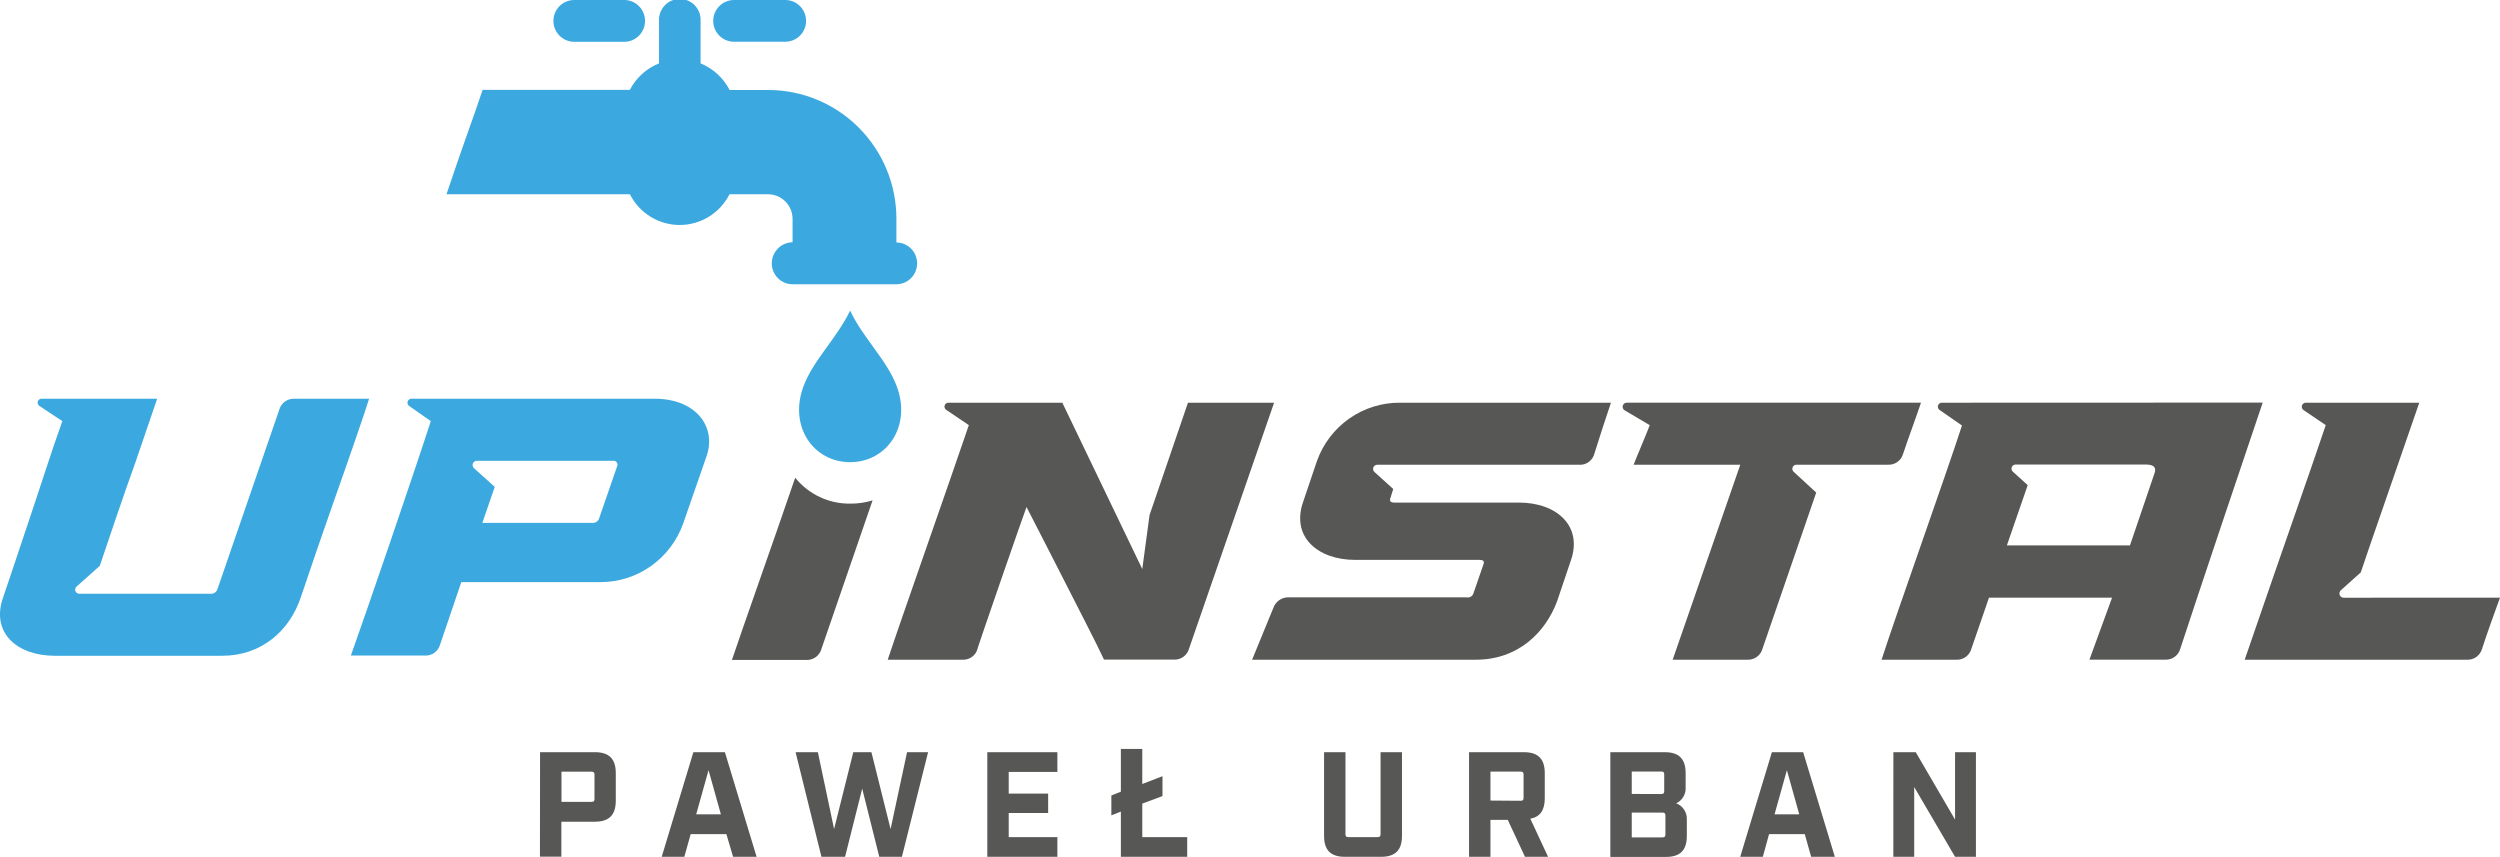
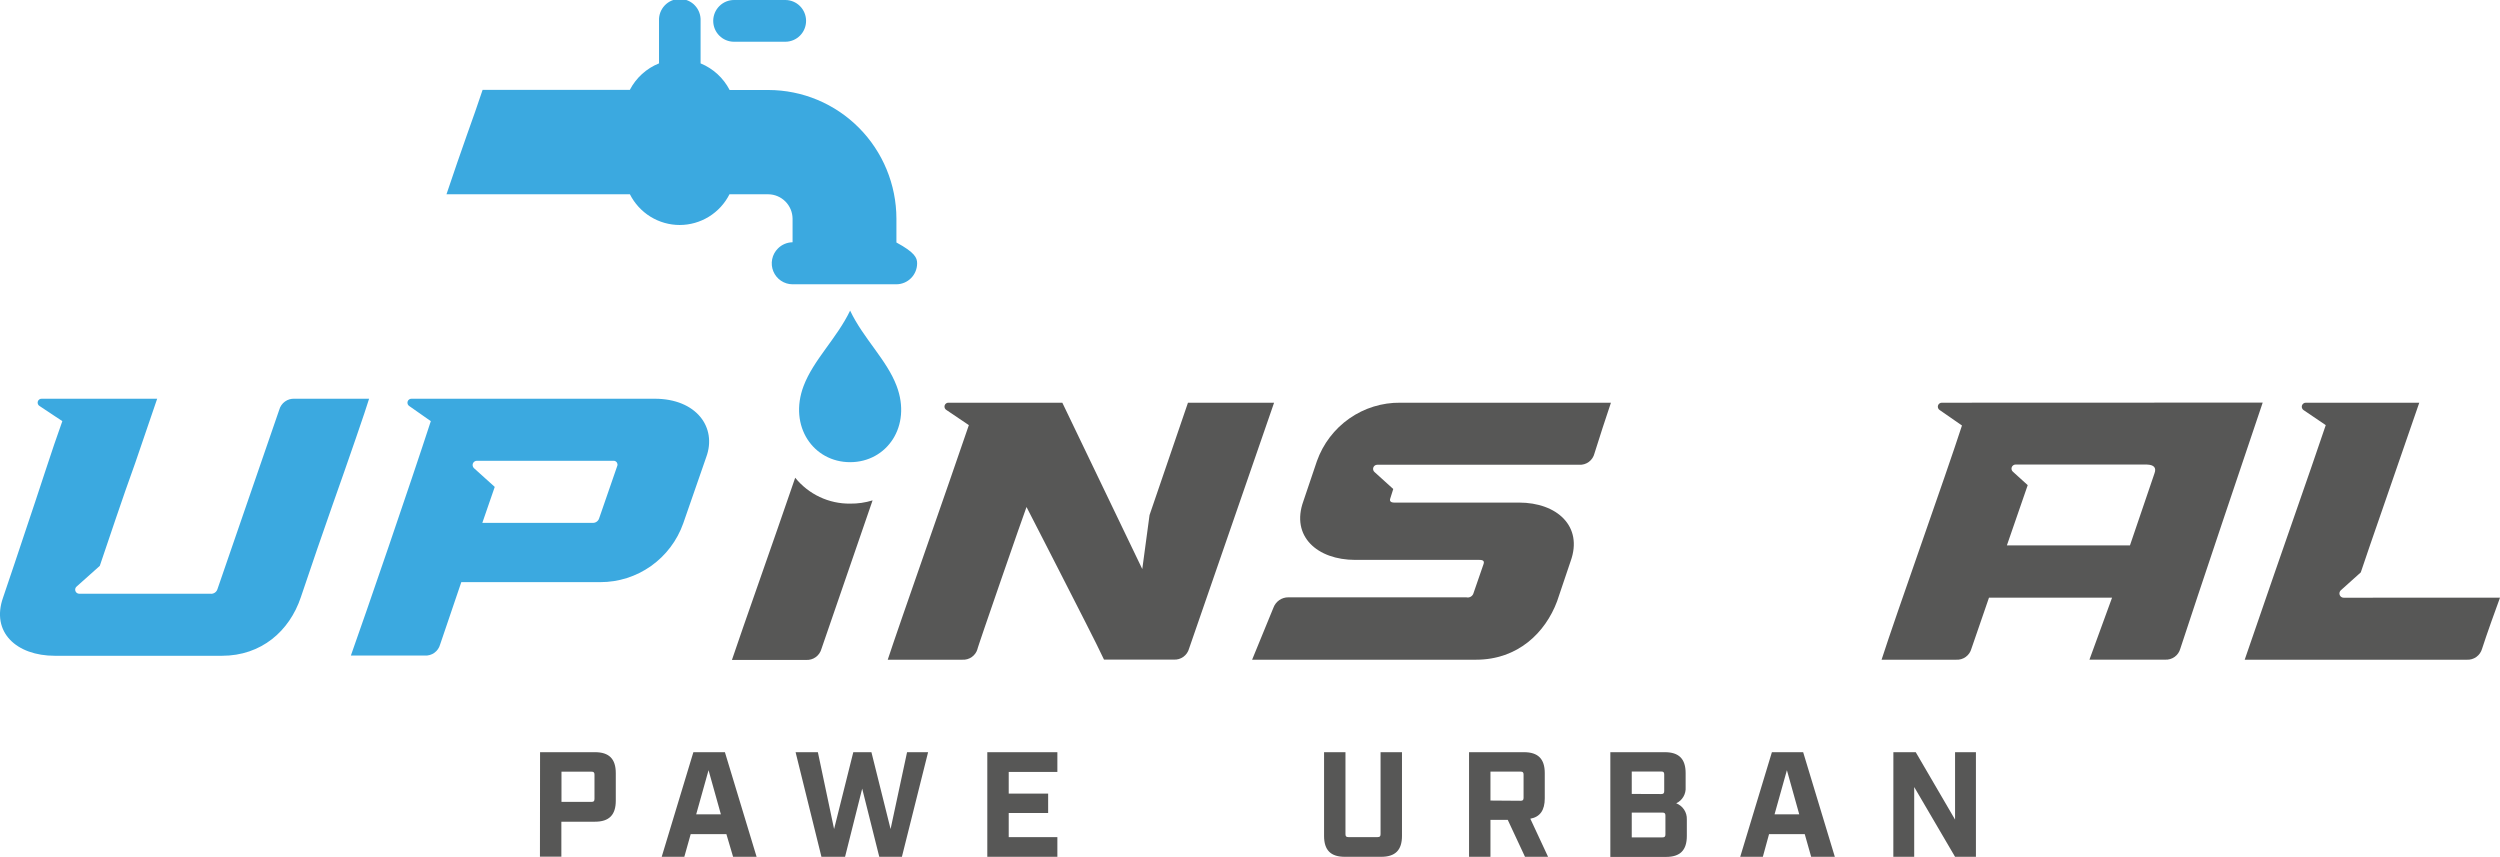
<svg xmlns="http://www.w3.org/2000/svg" width="213" height="73" viewBox="0 0 213 73" fill="none">
  <g clip-path="url(#clip0_33_124)">
    <path d="M72.43 42.909C71.535 42.919 70.65 42.726 69.839 42.344C69.029 41.962 68.315 41.401 67.751 40.703C65.879 46.178 63.306 53.404 62.361 56.226H68.677C68.97 56.244 69.26 56.161 69.499 55.989C69.737 55.818 69.91 55.569 69.987 55.285L74.344 42.632C73.724 42.823 73.078 42.917 72.43 42.909Z" fill="#575756" />
    <path d="M101.215 34.311L97.94 43.888L97.322 48.484L90.51 34.311H80.834C80.757 34.303 80.681 34.322 80.617 34.365C80.553 34.407 80.506 34.471 80.483 34.545C80.461 34.618 80.464 34.698 80.493 34.769C80.522 34.84 80.574 34.9 80.642 34.936L82.546 36.221C80.801 41.352 76.599 53.267 75.635 56.207H81.985C82.273 56.226 82.559 56.146 82.796 55.979C83.032 55.812 83.205 55.569 83.285 55.29C83.159 55.516 87.337 43.474 87.459 43.196C88.456 45.167 89.387 46.917 90.266 48.672C91.759 51.612 93.406 54.787 94.061 56.198H100.008C100.299 56.216 100.588 56.132 100.825 55.96C101.062 55.789 101.233 55.541 101.309 55.257L108.552 34.311H101.215Z" fill="#575756" />
    <path d="M119.313 34.311C117.76 34.292 116.24 34.762 114.965 35.654C113.69 36.546 112.724 37.816 112.201 39.287L111.05 42.693C109.96 45.699 112.234 47.703 115.467 47.703H126.046C126.393 47.703 126.482 47.825 126.393 48.074L125.55 50.516C125.517 50.648 125.433 50.762 125.317 50.833C125.2 50.903 125.06 50.925 124.928 50.892H109.773C109.497 50.889 109.227 50.971 108.999 51.127C108.772 51.284 108.597 51.507 108.5 51.767L106.68 56.207H125.756C129.336 56.207 131.666 53.893 132.662 51.235L133.813 47.825C134.904 44.824 132.634 42.82 129.425 42.82H118.799C118.485 42.82 118.364 42.693 118.457 42.448L118.705 41.663L117.114 40.223C117.058 40.177 117.018 40.115 116.999 40.045C116.979 39.976 116.982 39.901 117.006 39.833C117.03 39.765 117.074 39.705 117.133 39.663C117.192 39.621 117.262 39.598 117.334 39.598H134.543C134.839 39.616 135.133 39.529 135.371 39.352C135.61 39.175 135.779 38.919 135.849 38.629C136.345 37.034 136.719 35.91 137.252 34.311H119.313Z" fill="#575756" />
-     <path d="M138.591 34.31C138.513 34.311 138.438 34.338 138.377 34.386C138.316 34.435 138.274 34.503 138.256 34.579C138.238 34.655 138.246 34.734 138.279 34.805C138.312 34.876 138.367 34.934 138.436 34.969L140.551 36.22C140.458 36.563 139.246 39.377 139.185 39.598H148.271L142.512 56.207H148.856C149.149 56.225 149.439 56.142 149.677 55.97C149.916 55.799 150.089 55.55 150.166 55.266L154.742 41.968L152.843 40.218C152.784 40.174 152.741 40.112 152.72 40.041C152.699 39.97 152.701 39.895 152.725 39.825C152.75 39.755 152.795 39.695 152.856 39.653C152.917 39.612 152.989 39.59 153.063 39.593H160.839C161.132 39.611 161.422 39.527 161.66 39.356C161.899 39.185 162.071 38.936 162.149 38.652C162.552 37.434 163.328 35.336 163.67 34.306L138.591 34.31Z" fill="#575756" />
    <path d="M165.448 34.311C165.374 34.309 165.301 34.331 165.242 34.375C165.182 34.419 165.138 34.481 165.117 34.552C165.095 34.623 165.098 34.699 165.124 34.768C165.15 34.838 165.198 34.897 165.26 34.936L167.16 36.253C165.789 40.487 161.545 52.364 160.31 56.207H166.659C166.952 56.226 167.241 56.143 167.479 55.971C167.717 55.8 167.889 55.551 167.965 55.267L169.462 50.92H179.948L178.02 56.203H184.463C184.754 56.22 185.043 56.136 185.28 55.965C185.517 55.794 185.688 55.545 185.764 55.262C187.013 51.414 191.804 37.18 192.782 34.301L165.448 34.311ZM183.555 40.35L181.473 46.466H170.987L172.761 41.334L171.516 40.205C171.458 40.16 171.414 40.098 171.393 40.027C171.372 39.956 171.374 39.881 171.398 39.811C171.423 39.741 171.469 39.681 171.53 39.64C171.59 39.598 171.663 39.577 171.736 39.579H182.905C183.527 39.598 183.747 39.852 183.555 40.35Z" fill="#575756" />
    <path d="M199.679 50.925C199.607 50.925 199.536 50.903 199.476 50.863C199.417 50.822 199.37 50.764 199.344 50.697C199.317 50.629 199.311 50.556 199.327 50.485C199.342 50.414 199.379 50.349 199.431 50.299C200.208 49.58 200.643 49.232 200.863 49.015L201.139 48.766C202.047 46.047 203.478 42.006 206.122 34.311H196.474C196.399 34.306 196.325 34.326 196.263 34.368C196.201 34.409 196.154 34.47 196.129 34.541C196.105 34.612 196.104 34.689 196.128 34.761C196.151 34.832 196.197 34.894 196.259 34.936L198.154 36.221C196.568 40.924 195.136 44.885 191.248 56.208H210.165C210.457 56.226 210.747 56.142 210.986 55.971C211.224 55.799 211.397 55.551 211.475 55.267C211.877 54.015 212.654 51.856 213 50.92L199.679 50.925Z" fill="#575756" />
    <path d="M46.013 64.086H50.692C51.894 64.086 52.465 64.656 52.465 65.869V68.221C52.465 69.435 51.894 70.009 50.692 70.009H47.828V72.986H46.003L46.013 64.086ZM50.397 68.32C50.584 68.32 50.65 68.259 50.65 68.066V66.001C50.65 65.813 50.584 65.747 50.397 65.747H47.838V68.32H50.397Z" fill="#575756" />
    <path d="M61.888 71.067H58.847L58.304 73H56.377L59.076 64.086H61.762L64.462 73H62.459L61.888 71.067ZM61.42 69.383L60.368 65.62L59.315 69.383H61.42Z" fill="#575756" />
    <path d="M67.784 64.086H69.683L71.064 70.634L72.701 64.086H74.245L75.878 70.634L77.282 64.086H79.074L76.842 73H74.914L73.459 67.191L71.999 73H69.987L67.784 64.086Z" fill="#575756" />
    <path d="M84.118 64.086H90.088V65.766H85.943V67.614H89.302V69.27H85.943V71.321H90.088V73H84.118V64.086Z" fill="#575756" />
-     <path d="M101.15 71.321V73H95.498V69.147L94.688 69.467V67.774L95.498 67.454V63.809H97.322V66.796L99.044 66.132V67.826L97.322 68.466V71.321H101.15Z" fill="#575756" />
    <path d="M112.81 71.218V64.086H114.634V71.067C114.634 71.255 114.695 71.321 114.887 71.321H117.372C117.559 71.321 117.624 71.255 117.624 71.067V64.086H119.449V71.218C119.449 72.431 118.878 73 117.676 73H114.583C113.38 73 112.81 72.441 112.81 71.218Z" fill="#575756" />
    <path d="M131.895 73H129.93L128.461 69.853H126.987V73H125.162V64.086H129.841C131.044 64.086 131.614 64.656 131.614 65.869V68.019C131.614 69.025 131.221 69.599 130.384 69.755L131.895 73ZM129.556 68.226C129.743 68.226 129.808 68.16 129.808 67.972V65.996C129.808 65.803 129.743 65.742 129.556 65.742H126.987V68.207L129.556 68.226Z" fill="#575756" />
    <path d="M137.201 64.086H141.842C143.045 64.086 143.616 64.656 143.616 65.869V67.064C143.636 67.348 143.571 67.632 143.428 67.878C143.285 68.124 143.072 68.32 142.815 68.442C143.09 68.547 143.325 68.737 143.487 68.983C143.649 69.229 143.73 69.521 143.718 69.816V71.227C143.718 72.441 143.148 73.01 141.94 73.01H137.201V64.086ZM141.538 67.652C141.725 67.652 141.791 67.586 141.791 67.398V65.987C141.791 65.794 141.725 65.733 141.538 65.733H139.025V67.643L141.538 67.652ZM141.636 71.345C141.828 71.345 141.894 71.283 141.894 71.091V69.487C141.894 69.294 141.828 69.233 141.636 69.233H139.025V71.345H141.636Z" fill="#575756" />
    <path d="M153.764 71.067H150.723L150.194 73H148.267L150.966 64.086H153.629L156.328 73H154.312L153.764 71.067ZM153.296 69.383L152.244 65.62L151.191 69.383H153.296Z" fill="#575756" />
    <path d="M161.316 64.086H163.221L166.571 69.83V64.086H168.349V73H166.571L163.09 67.055V73H161.312L161.316 64.086Z" fill="#575756" />
    <path d="M72.43 39.377C75.561 39.377 77.694 36.314 76.393 32.885C75.551 30.651 73.553 28.835 72.43 26.464C71.303 28.816 69.314 30.651 68.467 32.885C67.171 36.319 69.3 39.377 72.43 39.377Z" fill="#3BA9E0" />
-     <path d="M78.139 22.438C78.139 22.907 77.954 23.358 77.626 23.692C77.297 24.026 76.851 24.216 76.384 24.221H67.527C67.175 24.221 66.831 24.116 66.539 23.918C66.247 23.721 66.019 23.441 65.886 23.114C65.752 22.787 65.719 22.427 65.789 22.08C65.86 21.734 66.031 21.416 66.282 21.168C66.613 20.836 67.06 20.647 67.527 20.641V18.628C67.521 18.079 67.301 17.554 66.914 17.166C66.527 16.778 66.005 16.558 65.459 16.553H62.151C61.753 17.34 61.146 18.001 60.397 18.463C59.648 18.924 58.787 19.169 57.909 19.169C57.031 19.169 56.17 18.924 55.421 18.463C54.673 18.001 54.066 17.34 53.668 16.553H38.04C38.662 14.695 39.247 13.011 39.809 11.417C40.277 10.147 40.716 8.834 41.119 7.654H53.663C54.197 6.628 55.078 5.829 56.148 5.4V1.783C56.135 1.542 56.172 1.3 56.255 1.073C56.339 0.846 56.467 0.639 56.633 0.464C56.798 0.288 56.998 0.149 57.219 0.053C57.44 -0.042 57.678 -0.091 57.919 -0.091C58.159 -0.091 58.397 -0.042 58.618 0.053C58.839 0.149 59.039 0.288 59.204 0.464C59.37 0.639 59.498 0.846 59.582 1.073C59.665 1.3 59.702 1.542 59.69 1.783V5.4C60.756 5.837 61.633 6.641 62.165 7.668H65.473C68.363 7.673 71.133 8.829 73.176 10.883C75.22 12.938 76.37 15.723 76.375 18.628V20.66C76.843 20.661 77.292 20.849 77.622 21.182C77.953 21.516 78.139 21.967 78.139 22.438V22.438Z" fill="#3BA9E0" />
-     <path d="M47.15 1.778C47.15 2.251 47.337 2.704 47.669 3.039C48.002 3.373 48.453 3.561 48.923 3.561H53.275C53.729 3.537 54.156 3.34 54.469 3.008C54.782 2.677 54.957 2.237 54.957 1.78C54.957 1.323 54.782 0.884 54.469 0.553C54.156 0.221 53.729 0.023 53.275 0L48.919 0C48.45 0.001 48.001 0.189 47.669 0.522C47.338 0.855 47.151 1.307 47.15 1.778V1.778Z" fill="#3BA9E0" />
+     <path d="M78.139 22.438C78.139 22.907 77.954 23.358 77.626 23.692C77.297 24.026 76.851 24.216 76.384 24.221H67.527C67.175 24.221 66.831 24.116 66.539 23.918C66.247 23.721 66.019 23.441 65.886 23.114C65.752 22.787 65.719 22.427 65.789 22.08C65.86 21.734 66.031 21.416 66.282 21.168C66.613 20.836 67.06 20.647 67.527 20.641V18.628C67.521 18.079 67.301 17.554 66.914 17.166C66.527 16.778 66.005 16.558 65.459 16.553H62.151C61.753 17.34 61.146 18.001 60.397 18.463C59.648 18.924 58.787 19.169 57.909 19.169C57.031 19.169 56.17 18.924 55.421 18.463C54.673 18.001 54.066 17.34 53.668 16.553H38.04C38.662 14.695 39.247 13.011 39.809 11.417C40.277 10.147 40.716 8.834 41.119 7.654H53.663C54.197 6.628 55.078 5.829 56.148 5.4V1.783C56.135 1.542 56.172 1.3 56.255 1.073C56.339 0.846 56.467 0.639 56.633 0.464C56.798 0.288 56.998 0.149 57.219 0.053C57.44 -0.042 57.678 -0.091 57.919 -0.091C58.159 -0.091 58.397 -0.042 58.618 0.053C58.839 0.149 59.039 0.288 59.204 0.464C59.37 0.639 59.498 0.846 59.582 1.073C59.665 1.3 59.702 1.542 59.69 1.783V5.4C60.756 5.837 61.633 6.641 62.165 7.668H65.473C68.363 7.673 71.133 8.829 73.176 10.883C75.22 12.938 76.37 15.723 76.375 18.628V20.66C77.953 21.516 78.139 21.967 78.139 22.438V22.438Z" fill="#3BA9E0" />
    <path d="M60.766 1.778C60.766 2.25 60.952 2.702 61.284 3.035C61.615 3.369 62.065 3.556 62.534 3.556H66.909C67.378 3.556 67.828 3.369 68.16 3.035C68.491 2.702 68.678 2.25 68.678 1.778C68.678 1.307 68.491 0.854 68.16 0.521C67.828 0.187 67.378 5.59047e-05 66.909 5.59047e-05H62.553C62.319 -0.002 62.088 0.043 61.871 0.131C61.655 0.22 61.458 0.35 61.292 0.516C61.126 0.681 60.994 0.877 60.903 1.094C60.813 1.311 60.766 1.543 60.766 1.778V1.778Z" fill="#3BA9E0" />
    <path d="M0.267 50.897C0.936 48.921 1.572 47.039 2.194 45.158C3.275 41.983 4.468 38.196 5.311 35.882L3.378 34.597C3.311 34.561 3.259 34.502 3.231 34.431C3.202 34.36 3.198 34.282 3.22 34.209C3.242 34.135 3.288 34.072 3.351 34.029C3.414 33.986 3.489 33.966 3.565 33.972H13.391L11.52 39.447C10.429 42.453 9.246 46.033 8.502 48.211L6.541 49.961C6.483 50.005 6.44 50.066 6.419 50.137C6.397 50.207 6.399 50.282 6.423 50.352C6.447 50.421 6.492 50.481 6.552 50.523C6.612 50.566 6.683 50.587 6.756 50.586H17.911C18.046 50.605 18.184 50.574 18.298 50.499C18.413 50.423 18.496 50.309 18.533 50.177L23.792 34.913C23.87 34.629 24.042 34.381 24.28 34.21C24.517 34.039 24.806 33.955 25.098 33.972H31.447C31.199 34.819 29.707 39.146 28.303 43.107C27.465 45.487 26.595 48.023 25.627 50.897C24.658 53.771 22.267 55.873 18.908 55.873H4.679C1.404 55.873 -0.791 53.869 0.267 50.897Z" fill="#3BA9E0" />
    <path d="M36.706 35.882L34.872 34.597C34.809 34.558 34.761 34.499 34.735 34.429C34.709 34.36 34.707 34.284 34.728 34.213C34.749 34.142 34.793 34.08 34.853 34.036C34.913 33.992 34.985 33.97 35.059 33.972H55.782C59.329 33.972 61.107 36.413 60.171 38.949L58.211 44.593C57.692 46.059 56.734 47.328 55.469 48.224C54.204 49.121 52.693 49.601 51.145 49.598H39.303L37.497 54.914C37.42 55.197 37.248 55.446 37.01 55.617C36.773 55.788 36.483 55.872 36.191 55.854H29.894C31.138 52.369 34.965 41.23 36.706 35.882ZM40.379 39.885L42.152 41.484L41.095 44.546H50.453C50.579 44.562 50.706 44.533 50.813 44.465C50.921 44.398 51.002 44.295 51.042 44.175L52.6 39.668C52.618 39.618 52.618 39.563 52.6 39.513C52.586 39.435 52.542 39.366 52.479 39.319C52.416 39.272 52.337 39.251 52.259 39.259H40.627C40.555 39.259 40.484 39.281 40.425 39.321C40.365 39.362 40.318 39.42 40.292 39.487C40.265 39.554 40.259 39.629 40.275 39.699C40.29 39.77 40.327 39.835 40.379 39.885V39.885Z" fill="#3BA9E0" />
  </g>
  <defs>
    <clipPath id="clip0_33_124">
      <rect width="213" height="73" fill="white" />
    </clipPath>
  </defs>
</svg>